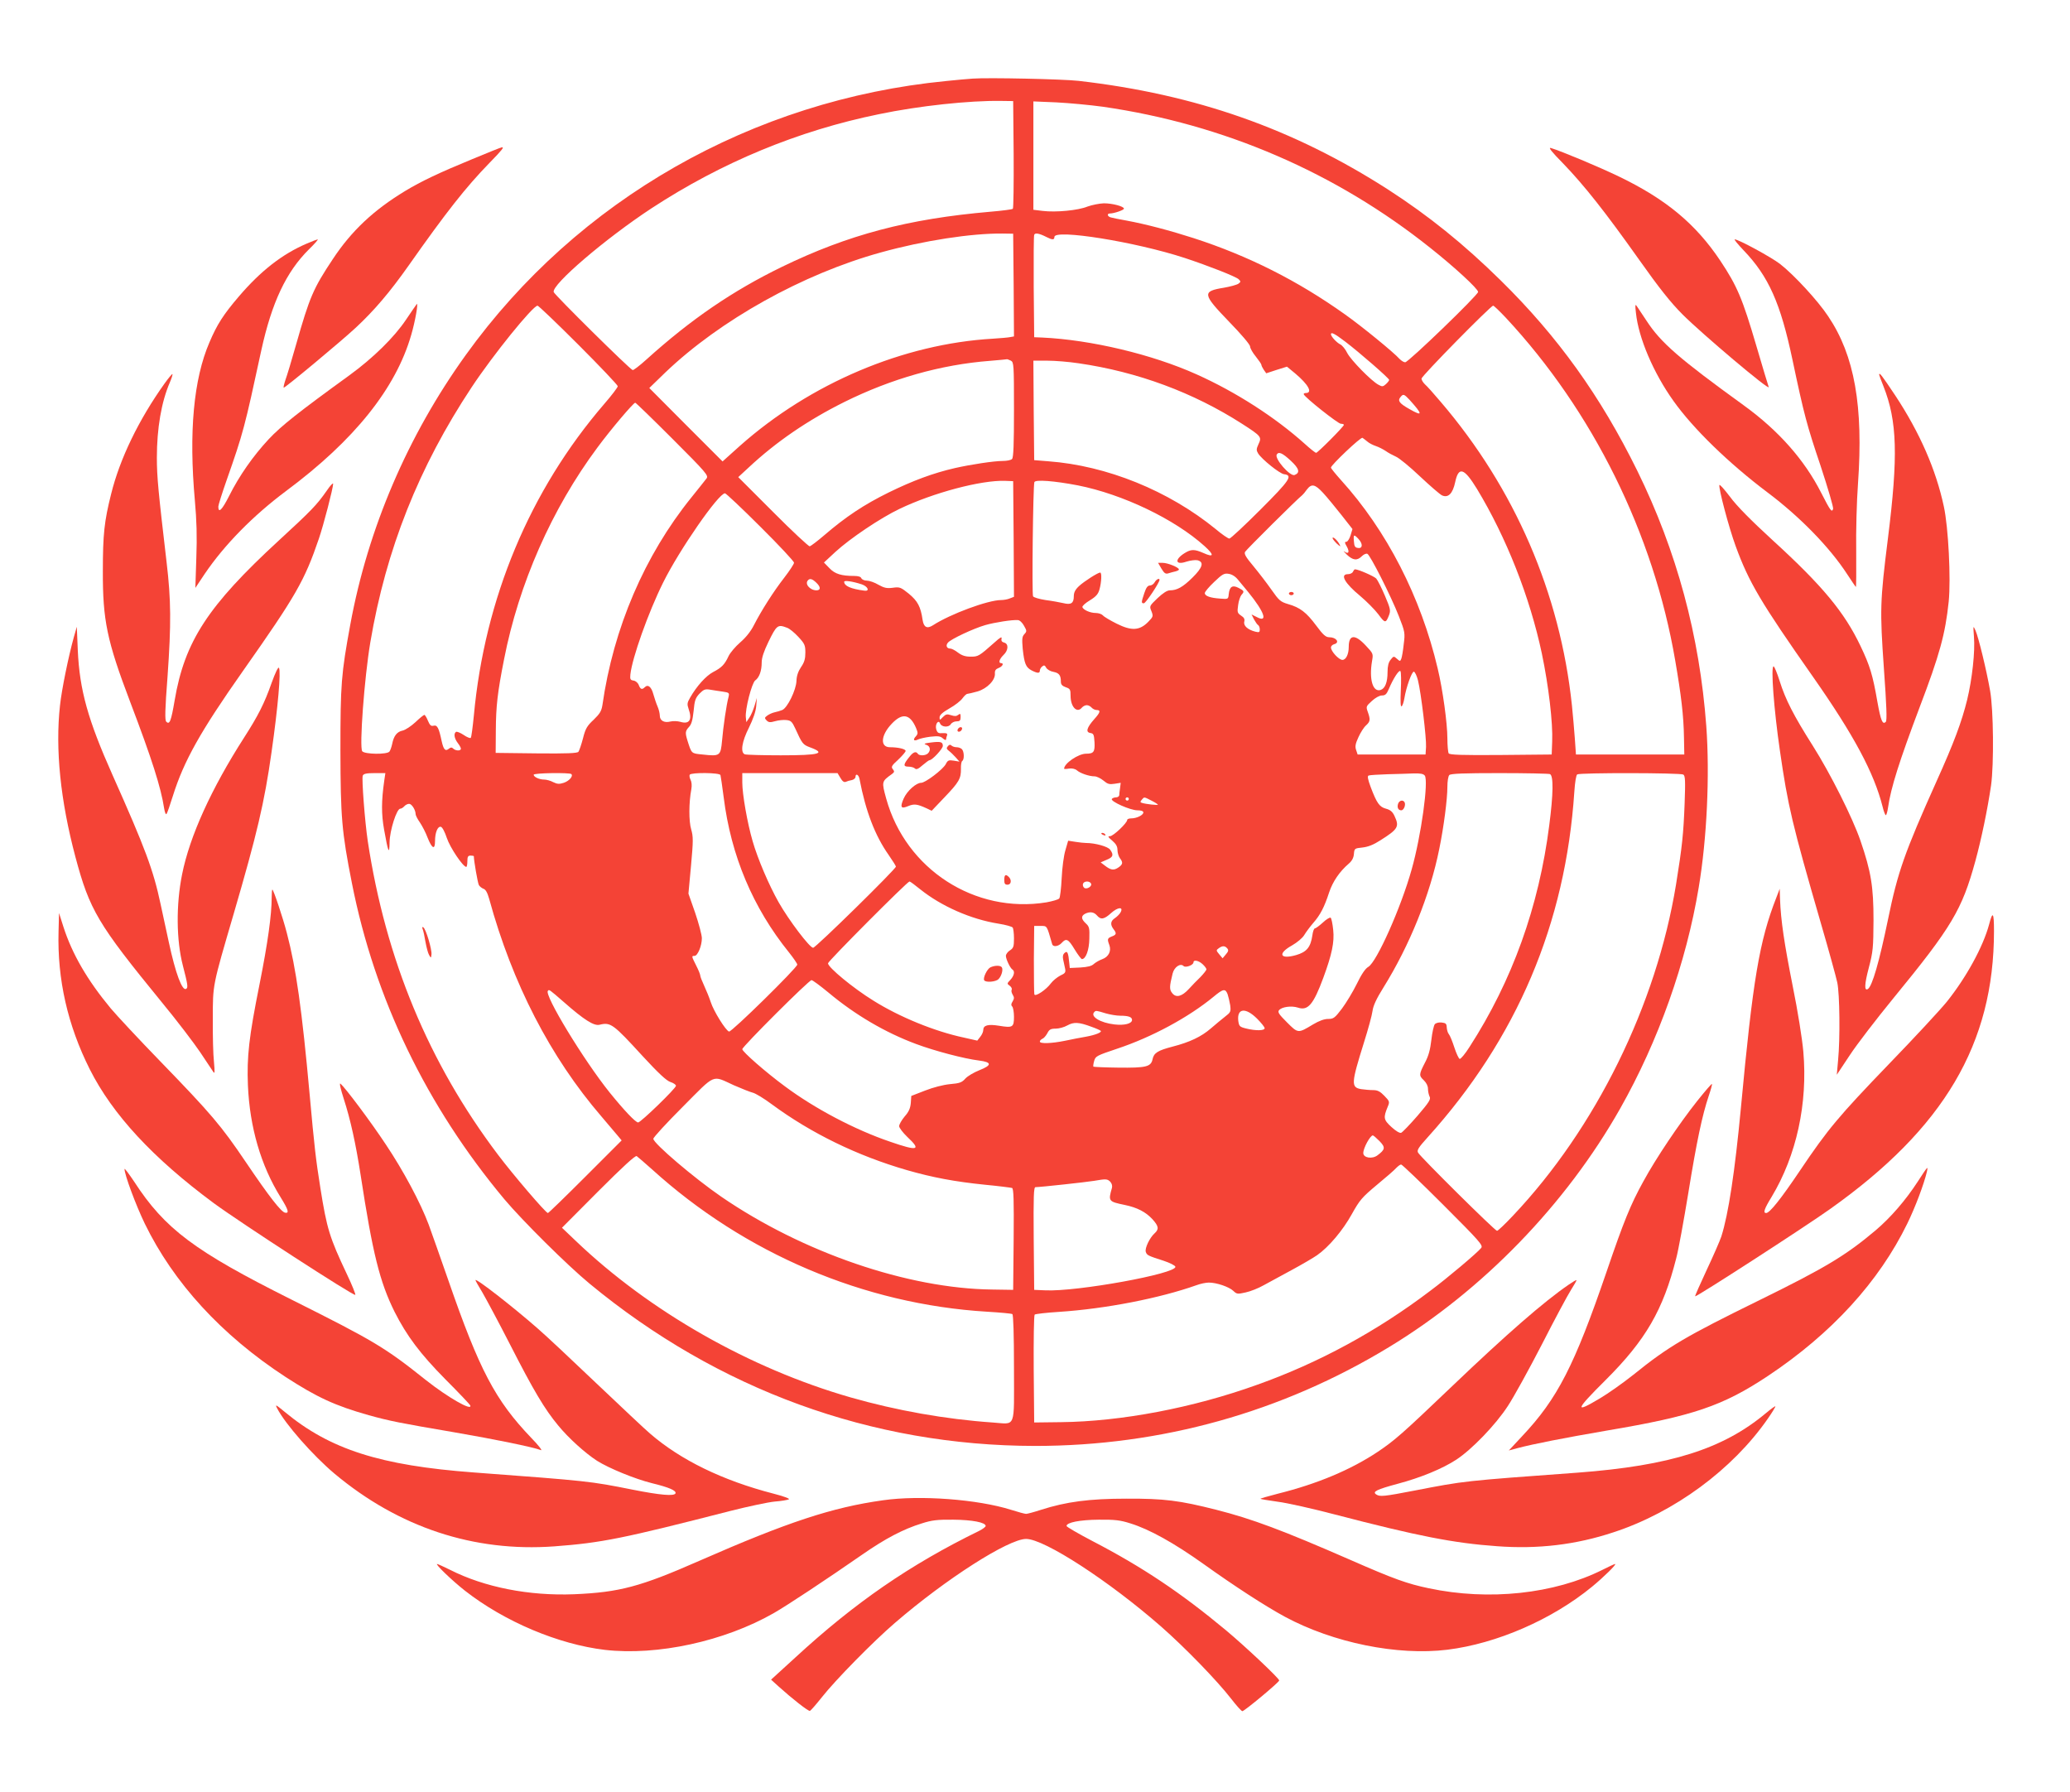
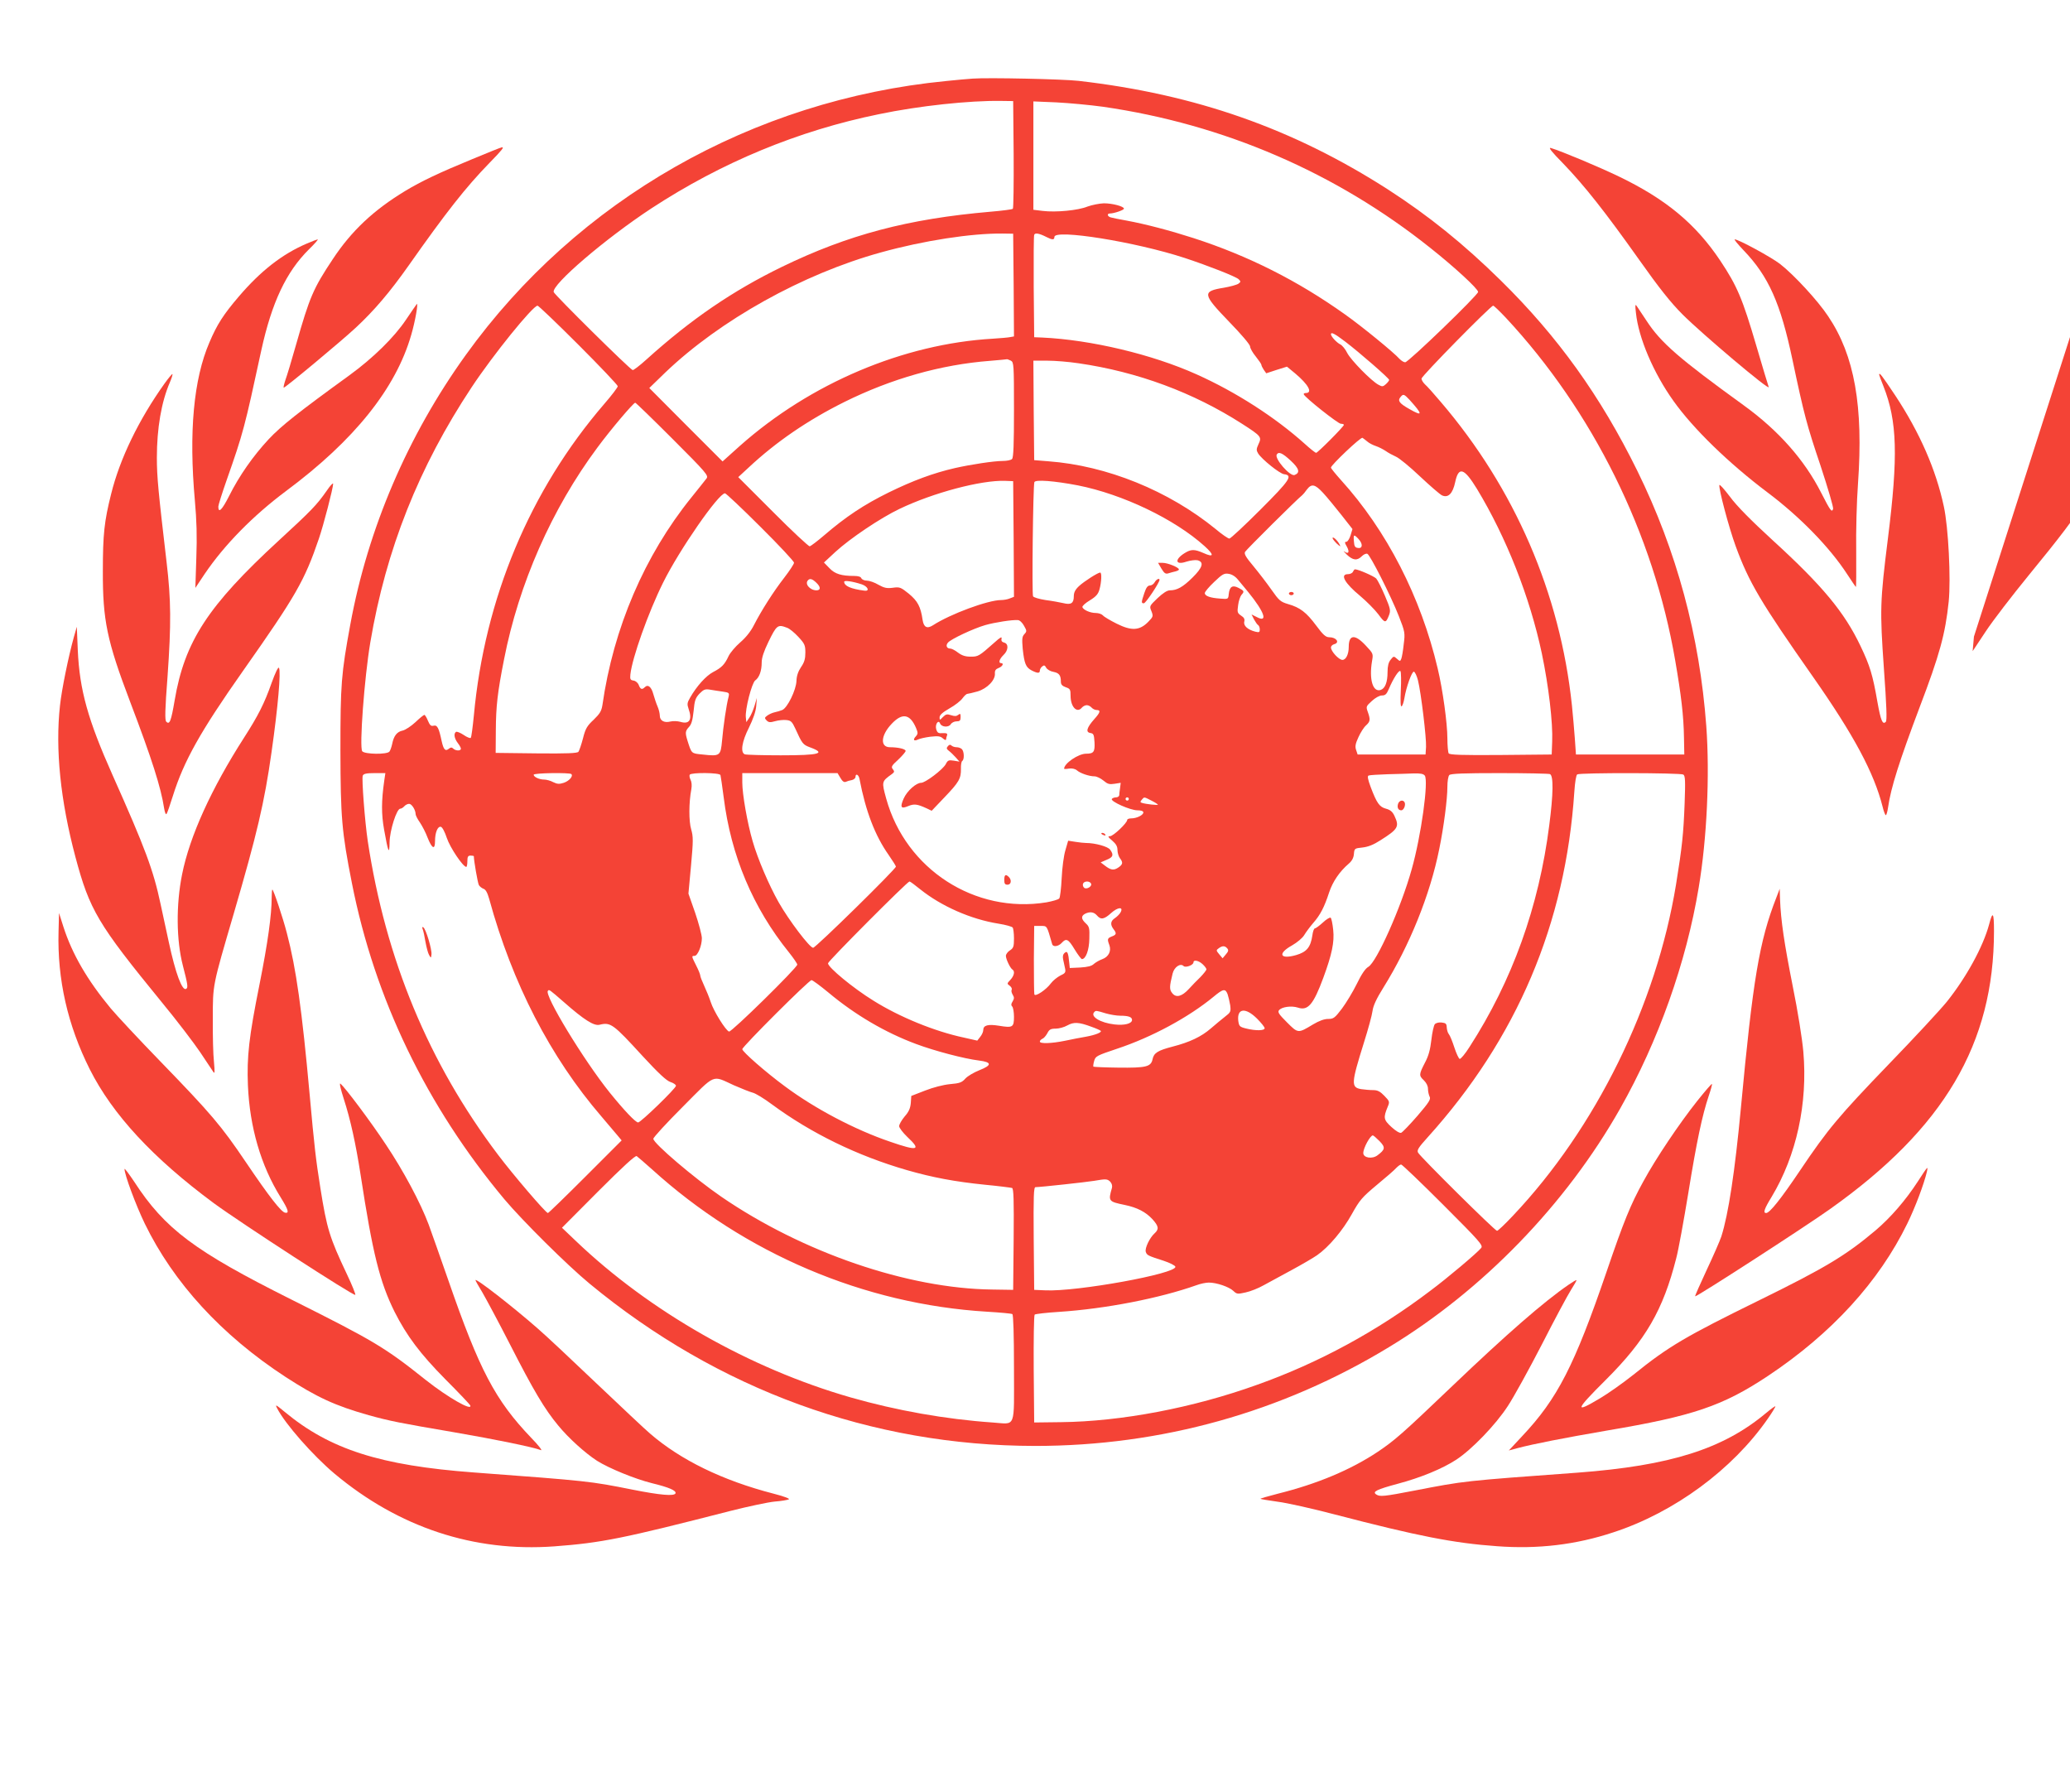
<svg xmlns="http://www.w3.org/2000/svg" version="1.0" width="1280pt" height="1108pt" viewBox="0 0 1280 1108" preserveAspectRatio="xMidYMid meet">
  <g transform="translate(0,1108) scale(0.1,-0.1)" fill="#f44336" stroke="none">
    <path d="M6015 10594 c-27 -2 -102 -8 -165 -15 -1198 -117 -2280 -734 -2970 -1694 -359 -499 -605 -1073 -714 -1667 -56 -305 -61 -367 -61 -778 1 -415 8 -501 71 -820 141 -715 461 -1378 943 -1955 112 -133 389 -408 526 -521 796 -658 1746 -1003 2756 -1004 778 0 1525 208 2188 611 579 351 1094 882 1430 1476 236 417 408 902 485 1365 51 303 69 695 47 998 -41 558 -183 1084 -427 1580 -227 461 -491 829 -845 1177 -230 226 -445 399 -694 560 -588 378 -1193 590 -1915 673 -95 11 -560 21 -655 14z m253 -468 c1 -182 -1 -333 -5 -337 -5 -4 -66 -12 -138 -18 -510 -44 -880 -142 -1290 -341 -304 -148 -561 -323 -838 -573 -42 -38 -80 -67 -85 -65 -20 7 -482 464 -488 482 -15 45 321 332 606 519 433 283 905 479 1405 581 249 52 561 85 755 82 l75 -1 3 -329z m552 294 c748 -108 1441 -407 2026 -874 150 -119 294 -252 294 -271 0 -19 -431 -435 -451 -435 -9 0 -24 10 -35 21 -34 39 -235 203 -337 275 -292 208 -597 362 -937 472 -143 46 -294 86 -413 108 -45 8 -90 17 -99 20 -21 6 -24 24 -5 24 25 0 87 21 87 30 0 14 -71 33 -124 33 -28 -1 -73 -10 -101 -20 -58 -24 -196 -37 -278 -27 l-57 7 0 335 0 335 143 -6 c78 -4 207 -16 287 -27z m-552 -1102 l2 -318 -22 -4 c-13 -3 -61 -7 -108 -10 -554 -32 -1129 -276 -1564 -662 l-108 -97 -227 227 -226 227 99 96 c339 324 850 609 1332 742 266 74 562 119 754 117 l65 -1 3 -317z m204 296 c35 -18 48 -18 48 1 0 50 501 -30 806 -130 145 -48 317 -115 334 -132 13 -13 13 -16 -2 -27 -10 -7 -50 -18 -90 -25 -136 -22 -133 -39 32 -210 76 -78 130 -142 130 -153 0 -11 16 -39 35 -62 19 -24 35 -47 35 -52 0 -5 7 -19 15 -31 l15 -21 64 21 64 20 51 -42 c82 -69 110 -121 65 -121 -9 0 -14 -4 -12 -8 7 -20 212 -182 229 -182 11 0 19 -3 19 -7 0 -10 -162 -173 -172 -173 -4 0 -36 25 -70 56 -184 165 -427 321 -668 429 -275 124 -654 214 -955 228 l-50 2 -3 310 c-1 170 0 316 3 323 5 14 30 10 77 -14z m-2895 -666 c134 -134 243 -249 243 -256 0 -7 -38 -57 -84 -110 -459 -533 -739 -1201 -806 -1927 -7 -71 -15 -133 -19 -137 -4 -4 -24 4 -44 18 -21 14 -42 22 -47 19 -16 -10 -11 -40 10 -68 11 -14 20 -30 20 -36 0 -15 -33 -14 -48 1 -8 8 -15 8 -26 -1 -22 -18 -33 -7 -45 47 -17 81 -27 101 -50 95 -16 -4 -23 3 -35 31 -8 20 -18 36 -22 36 -4 0 -29 -20 -55 -45 -27 -25 -62 -48 -79 -52 -35 -7 -55 -32 -65 -83 -4 -19 -12 -41 -17 -47 -15 -19 -152 -17 -168 2 -19 23 13 455 50 674 97 574 300 1084 626 1576 133 201 379 505 408 505 6 0 120 -109 253 -242z m5733 169 c539 -578 915 -1337 1049 -2122 37 -215 52 -342 54 -475 l2 -105 -335 0 -335 0 -7 100 c-4 55 -12 147 -18 205 -73 691 -353 1340 -811 1875 -42 50 -86 99 -98 109 -11 11 -21 26 -21 35 0 16 428 451 443 451 5 0 39 -33 77 -73z m-992 -149 c88 -67 272 -227 272 -237 0 -4 -9 -16 -20 -26 -18 -16 -23 -17 -46 -4 -44 23 -170 152 -193 196 -11 23 -31 48 -44 54 -23 12 -56 48 -57 62 0 16 22 5 88 -45z m-2067 -118 c18 -10 19 -24 19 -303 0 -215 -3 -296 -12 -305 -7 -7 -32 -12 -57 -12 -55 0 -199 -22 -296 -44 -135 -31 -261 -78 -410 -151 -154 -76 -265 -150 -399 -265 -42 -36 -82 -66 -89 -68 -6 -1 -109 94 -227 213 l-215 215 65 60 c169 158 365 292 590 404 292 145 600 232 902 255 57 5 104 9 106 10 2 0 12 -4 23 -9z m418 -16 c366 -53 710 -181 1011 -374 120 -77 123 -82 102 -126 -14 -31 -14 -38 -2 -58 23 -36 132 -124 160 -128 56 -7 37 -36 -146 -219 -99 -99 -185 -179 -192 -179 -8 0 -46 26 -85 59 -291 237 -672 392 -1035 419 l-87 7 -3 308 -2 307 86 0 c48 0 134 -7 193 -16z m2047 -226 c83 -92 83 -105 -1 -57 -62 35 -74 51 -55 74 17 21 22 19 56 -17z m-4557 -242 c209 -209 223 -226 210 -244 -8 -10 -50 -64 -94 -118 -289 -358 -482 -807 -550 -1284 -6 -37 -16 -53 -54 -90 -41 -38 -51 -55 -66 -115 -10 -38 -23 -76 -28 -83 -7 -9 -67 -12 -261 -10 l-251 3 1 140 c1 149 10 232 51 439 91 466 295 930 578 1310 82 111 222 276 233 276 4 0 108 -101 231 -224z m4296 -16 c11 -10 35 -22 53 -28 18 -6 45 -20 60 -30 15 -11 43 -26 63 -35 20 -8 87 -63 149 -122 63 -59 124 -112 137 -118 38 -17 66 11 81 81 21 100 55 90 135 -41 181 -299 327 -668 401 -1017 42 -200 69 -430 64 -545 l-3 -80 -314 -3 c-245 -2 -316 1 -323 10 -4 7 -8 49 -8 93 0 92 -29 303 -60 432 -104 442 -315 853 -599 1166 -33 37 -61 71 -61 76 0 15 184 190 195 184 5 -3 19 -14 30 -23z m-474 -118 c53 -49 60 -75 24 -89 -28 -10 -126 102 -110 127 12 19 34 10 86 -38z m-1713 -485 l2 -357 -26 -10 c-14 -6 -38 -10 -53 -10 -82 0 -316 -87 -422 -156 -36 -23 -57 -13 -64 33 -12 83 -31 117 -85 162 -50 40 -56 43 -99 37 -38 -5 -54 -1 -90 19 -23 14 -56 25 -71 25 -15 0 -30 7 -34 15 -3 9 -19 14 -43 14 -80 0 -120 12 -154 48 l-34 35 70 65 c90 83 280 211 398 267 209 100 504 178 652 173 l50 -2 3 -358z m397 332 c278 -55 599 -209 784 -376 61 -55 58 -72 -8 -42 -55 24 -76 24 -116 -1 -64 -40 -57 -76 10 -53 25 8 57 12 70 9 42 -11 32 -45 -32 -108 -59 -58 -95 -78 -139 -78 -17 0 -43 -17 -77 -49 -50 -48 -50 -49 -37 -80 12 -31 11 -34 -20 -66 -53 -54 -103 -57 -195 -11 -40 20 -79 43 -85 51 -7 8 -27 15 -44 15 -35 0 -77 19 -83 36 -2 7 19 26 46 42 39 24 52 39 60 69 12 43 15 103 4 103 -14 0 -100 -55 -130 -83 -24 -22 -33 -40 -33 -63 0 -44 -17 -55 -65 -43 -22 5 -71 14 -110 19 -38 6 -73 16 -77 23 -8 12 0 680 8 706 6 17 123 8 269 -20z m1516 -46 c25 -27 75 -88 113 -136 l69 -88 -12 -40 c-7 -21 -18 -39 -26 -39 -11 0 -11 -5 3 -29 19 -34 11 -50 -15 -31 -10 7 -3 -1 15 -19 38 -36 64 -39 93 -10 11 11 26 18 34 15 17 -6 146 -261 195 -386 38 -97 39 -104 30 -173 -4 -40 -11 -80 -15 -90 -7 -17 -8 -17 -27 0 -19 17 -21 17 -39 -6 -13 -16 -19 -39 -19 -77 0 -62 -15 -101 -43 -110 -48 -15 -72 65 -53 178 8 46 8 47 -39 97 -67 72 -105 68 -105 -9 0 -45 -17 -80 -39 -80 -22 0 -71 53 -71 77 0 8 9 17 20 20 37 10 13 43 -30 43 -22 0 -38 14 -81 72 -61 82 -100 112 -174 133 -47 14 -56 22 -103 89 -28 40 -78 105 -111 145 -47 56 -59 76 -52 89 8 14 323 327 354 351 4 3 17 18 28 34 29 38 50 34 100 -20z m-3479 -210 c115 -114 208 -214 208 -222 0 -8 -27 -49 -60 -92 -67 -86 -142 -204 -188 -294 -19 -38 -50 -77 -85 -107 -30 -26 -62 -64 -72 -85 -24 -52 -43 -71 -95 -98 -44 -23 -102 -87 -143 -159 -18 -31 -19 -40 -9 -69 24 -67 5 -97 -51 -80 -18 5 -45 6 -61 2 -38 -10 -66 5 -66 36 0 13 -6 39 -14 57 -8 18 -19 52 -26 76 -12 45 -33 63 -53 43 -17 -17 -27 -13 -37 13 -5 14 -19 26 -32 28 -20 3 -23 8 -20 38 11 102 110 382 203 569 99 200 342 551 382 551 6 0 105 -93 219 -207z m3698 -75 c28 -30 27 -60 -2 -56 -19 2 -24 10 -26 41 -4 43 0 45 28 15z m-745 -252 c14 -17 42 -51 63 -76 101 -124 125 -193 53 -155 l-32 16 15 -30 c9 -16 20 -33 26 -36 5 -3 10 -15 10 -27 0 -17 -4 -19 -26 -14 -48 12 -76 37 -70 62 4 16 -1 26 -20 38 -23 16 -24 21 -18 64 3 26 13 54 20 63 20 22 18 26 -17 44 -38 20 -56 8 -61 -38 -3 -32 -3 -32 -53 -28 -61 4 -95 16 -95 34 0 8 26 39 58 69 50 48 62 55 90 50 20 -3 41 -16 57 -36z m-2608 -18 c29 -27 29 -48 1 -48 -41 1 -74 41 -51 63 11 12 26 8 50 -15z m282 -11 c38 -13 51 -44 16 -39 -84 11 -125 29 -125 55 0 10 51 3 109 -16z m1003 -256 c18 -31 18 -35 2 -52 -14 -15 -15 -30 -10 -90 10 -92 19 -115 55 -134 37 -19 51 -19 51 -1 0 7 6 19 14 25 12 10 17 8 25 -7 6 -11 26 -23 45 -26 35 -7 46 -21 46 -61 0 -17 8 -26 30 -34 27 -9 30 -14 30 -53 0 -69 40 -110 70 -73 7 8 20 15 30 15 10 0 23 -7 30 -15 7 -8 21 -15 31 -15 27 0 23 -15 -15 -57 -46 -52 -54 -80 -24 -85 20 -3 23 -9 26 -57 3 -60 -5 -71 -52 -71 -48 0 -136 -60 -136 -93 0 -2 14 -2 30 1 19 3 38 -2 48 -10 21 -19 77 -38 110 -38 13 0 38 -12 55 -26 26 -22 37 -25 69 -20 l38 6 -4 -32 c-3 -18 -5 -39 -5 -45 -1 -7 -10 -13 -20 -13 -11 0 -23 -5 -26 -10 -9 -15 114 -70 158 -70 24 0 37 -5 37 -13 0 -17 -42 -37 -75 -37 -14 0 -25 -4 -25 -10 0 -18 -86 -100 -106 -100 -16 0 -13 -5 14 -28 23 -20 32 -35 32 -58 0 -16 7 -39 15 -50 21 -27 18 -39 -10 -58 -28 -19 -47 -16 -84 13 l-25 19 37 16 c40 16 45 30 22 62 -13 20 -93 42 -150 42 -11 0 -40 3 -65 7 l-45 7 -17 -59 c-10 -32 -20 -108 -23 -172 -3 -63 -10 -120 -15 -126 -6 -7 -41 -17 -79 -24 -442 -72 -870 204 -991 641 -29 106 -29 106 35 152 16 12 17 16 6 30 -12 14 -8 22 33 59 25 24 46 48 46 54 0 12 -46 23 -97 23 -62 0 -57 74 11 145 65 69 113 61 150 -25 13 -31 13 -37 -1 -53 -20 -21 -12 -32 14 -19 10 5 44 13 76 17 48 5 62 4 78 -11 10 -9 19 -12 19 -6 0 6 3 17 6 25 4 12 -2 15 -27 14 -27 -2 -33 2 -40 25 -8 30 14 61 24 35 9 -23 53 -26 66 -5 6 10 22 18 36 18 20 0 25 5 25 26 0 22 -2 24 -15 14 -11 -9 -22 -9 -44 -2 -24 8 -32 7 -50 -11 -20 -21 -21 -21 -21 -2 0 14 19 31 61 55 34 19 70 47 81 63 11 15 24 27 30 27 5 0 34 7 63 15 60 18 111 71 107 112 -1 17 5 26 23 33 24 9 35 30 15 30 -18 0 -10 26 15 50 31 29 33 70 4 77 -14 4 -19 11 -16 25 4 14 -9 7 -43 -24 -97 -86 -101 -88 -148 -88 -33 0 -54 7 -78 25 -18 14 -39 25 -48 25 -22 0 -30 19 -14 37 17 21 157 87 230 108 59 17 169 34 202 31 11 0 28 -16 38 -35z m-1466 -12 c16 -5 47 -31 71 -57 39 -42 43 -52 43 -97 0 -38 -6 -60 -27 -90 -18 -27 -27 -54 -28 -85 -2 -56 -56 -167 -88 -180 -12 -5 -33 -11 -47 -14 -14 -3 -34 -12 -45 -20 -18 -13 -18 -16 -5 -30 13 -13 22 -14 53 -5 21 6 52 9 70 7 28 -3 35 -10 55 -53 42 -93 47 -99 89 -115 104 -38 64 -50 -179 -50 -113 0 -213 3 -222 6 -29 11 -19 78 25 165 26 53 42 99 45 132 l4 52 -14 -48 c-8 -26 -22 -60 -33 -75 l-18 -27 -3 29 c-6 48 37 214 58 229 25 18 40 59 40 111 0 29 13 68 41 126 51 105 58 111 115 89z m3796 -387 c-3 -70 -2 -103 5 -99 6 4 13 26 17 49 11 69 47 169 59 165 7 -2 18 -26 25 -53 19 -75 53 -358 50 -412 l-3 -47 -210 0 -210 0 -9 27 c-8 22 -5 39 14 80 13 29 34 62 47 73 26 24 28 35 11 83 -12 33 -11 35 25 68 22 20 47 34 62 34 21 0 29 8 42 38 28 67 65 124 73 112 4 -7 5 -60 2 -118z m-4194 -8 c41 -6 43 -8 37 -33 -13 -48 -33 -185 -40 -269 -9 -96 -12 -99 -121 -87 -70 7 -67 4 -93 86 -15 49 -14 59 10 85 15 16 22 42 28 98 6 65 11 80 36 107 26 26 35 30 65 25 19 -3 54 -9 78 -12z m-2092 -551 c-18 -126 -18 -207 -1 -302 25 -141 33 -160 34 -79 1 74 44 208 66 208 7 0 18 7 25 15 7 8 20 15 30 15 16 0 40 -38 40 -64 0 -7 12 -31 27 -52 14 -21 36 -63 47 -93 27 -68 46 -78 46 -22 0 53 16 93 36 89 9 -2 24 -30 37 -69 20 -60 99 -177 120 -179 4 0 7 16 7 35 0 28 4 35 20 35 11 0 20 -2 20 -4 0 -27 24 -165 31 -178 5 -9 18 -19 28 -23 14 -4 25 -24 36 -63 143 -522 378 -978 694 -1345 42 -49 87 -102 100 -118 l25 -30 -225 -225 c-123 -123 -227 -224 -231 -224 -13 0 -218 240 -309 361 -429 568 -694 1208 -805 1939 -18 122 -38 384 -31 404 5 12 22 16 73 16 l67 0 -7 -47z m1157 41 c13 -13 -14 -43 -47 -54 -28 -9 -40 -8 -65 4 -16 9 -42 16 -56 16 -30 0 -65 16 -65 30 0 11 223 14 233 4z m922 -6 c2 -7 11 -69 20 -138 45 -361 181 -683 404 -959 28 -35 51 -69 51 -75 0 -19 -407 -419 -422 -414 -21 7 -95 126 -113 182 -9 28 -28 74 -41 102 -13 28 -24 56 -24 63 0 6 -11 34 -25 61 -29 58 -30 60 -10 60 19 0 45 62 45 109 0 20 -19 91 -41 156 l-42 120 16 173 c14 154 14 179 1 224 -15 50 -15 165 1 249 4 22 2 45 -5 58 -6 12 -8 26 -5 31 9 15 185 13 190 -2z m742 -18 c12 -21 22 -28 33 -24 8 4 25 9 38 11 12 3 22 12 22 19 0 25 20 15 25 -13 38 -199 96 -350 180 -469 25 -36 45 -68 45 -72 0 -15 -496 -502 -512 -502 -21 0 -150 170 -213 281 -61 108 -130 270 -161 378 -33 113 -64 291 -64 363 l0 58 294 0 295 0 18 -30z m3613 15 c25 -31 -22 -373 -81 -581 -66 -236 -216 -572 -268 -602 -18 -10 -42 -45 -71 -105 -24 -49 -66 -118 -92 -153 -44 -58 -52 -64 -86 -64 -24 0 -56 -12 -93 -34 -93 -56 -92 -56 -161 13 -49 49 -59 63 -49 75 17 21 77 29 117 16 62 -21 96 20 157 185 53 144 69 220 61 295 -4 39 -11 73 -16 76 -5 3 -27 -10 -48 -30 -22 -20 -44 -36 -49 -36 -6 0 -13 -20 -16 -44 -11 -73 -35 -102 -100 -121 -101 -29 -117 9 -25 60 31 18 64 45 75 64 11 18 36 52 56 75 43 49 68 97 98 189 22 66 64 128 121 177 20 17 30 36 32 60 3 34 4 35 53 40 35 4 68 17 110 44 111 70 119 85 88 151 -12 26 -26 38 -53 45 -40 11 -56 33 -94 133 -18 49 -22 69 -13 72 7 3 59 6 117 8 58 1 130 4 161 5 41 1 60 -2 69 -13z m774 9 c23 -9 21 -124 -4 -316 -64 -504 -229 -962 -493 -1371 -27 -43 -55 -76 -61 -74 -6 2 -21 34 -33 71 -12 37 -27 74 -34 82 -7 8 -12 27 -13 42 -1 23 -6 27 -32 30 -17 2 -36 -3 -42 -11 -6 -7 -16 -51 -21 -96 -7 -61 -17 -99 -40 -142 -37 -72 -38 -79 -6 -109 15 -15 25 -34 25 -52 0 -16 5 -38 10 -48 9 -16 -3 -35 -75 -119 -47 -54 -93 -102 -101 -105 -9 -3 -33 11 -60 36 -49 45 -51 57 -23 125 13 31 12 34 -21 68 -26 27 -42 35 -69 35 -20 0 -53 3 -74 6 -64 11 -62 35 17 288 26 82 50 170 53 195 4 32 24 76 68 146 161 259 288 572 345 857 28 137 50 308 50 383 0 34 5 66 12 73 9 9 91 12 309 12 164 0 304 -3 313 -6z m825 -3 c12 -8 13 -39 8 -179 -7 -185 -15 -265 -53 -500 -122 -746 -496 -1507 -1009 -2049 -48 -51 -92 -93 -98 -93 -13 0 -473 456 -488 483 -9 15 2 32 58 94 553 612 854 1323 908 2138 4 59 11 103 18 107 17 11 639 10 656 -1z m-3429 -151 c0 -5 -4 -10 -10 -10 -5 0 -10 5 -10 10 0 6 5 10 10 10 6 0 10 -4 10 -10z m140 -10 c22 -11 40 -23 40 -25 0 -5 -74 3 -99 11 -11 3 -11 7 -1 19 16 19 13 19 60 -5z m-1429 -549 c130 -104 313 -185 484 -212 44 -7 83 -18 87 -24 4 -5 8 -36 8 -67 0 -50 -3 -60 -25 -74 -14 -9 -25 -24 -25 -34 0 -20 27 -77 41 -85 16 -10 10 -38 -13 -63 -22 -23 -22 -24 -4 -37 10 -8 15 -18 12 -24 -4 -6 -1 -19 6 -31 10 -16 10 -24 0 -41 -10 -15 -11 -24 -3 -32 6 -6 11 -35 11 -64 0 -65 -8 -69 -93 -55 -68 11 -97 3 -97 -27 0 -10 -8 -29 -19 -42 l-18 -23 -84 19 c-179 38 -397 127 -558 228 -125 77 -281 206 -281 231 0 13 491 506 504 506 4 0 34 -22 67 -49z m1055 37 c10 -17 -26 -40 -42 -27 -7 6 -10 17 -7 25 6 17 39 19 49 2z m183 -179 c-5 -10 -21 -26 -34 -35 -28 -18 -31 -40 -10 -68 21 -27 19 -35 -10 -46 -28 -11 -29 -17 -15 -54 13 -36 -5 -72 -43 -86 -17 -6 -40 -19 -52 -29 -14 -14 -38 -20 -85 -23 l-65 -3 -3 30 c-6 65 -12 78 -28 64 -11 -9 -14 -22 -10 -41 3 -15 9 -40 12 -56 5 -24 1 -30 -30 -44 -19 -10 -45 -31 -57 -47 -30 -41 -98 -86 -103 -69 -2 7 -3 105 -3 218 l2 205 39 0 c42 0 38 6 72 -112 5 -20 39 -15 59 7 28 31 41 25 80 -40 20 -33 41 -60 45 -60 24 0 45 56 46 126 2 65 0 75 -22 95 -29 27 -30 45 -5 59 30 15 55 12 74 -10 24 -28 44 -25 88 15 41 37 78 40 58 4z m660 -223 c9 -10 7 -19 -9 -37 l-20 -24 -21 25 c-19 23 -20 25 -3 37 23 17 39 16 53 -1z m-152 -98 c13 -12 23 -26 23 -31 0 -6 -17 -27 -37 -48 -21 -20 -53 -53 -71 -73 -43 -47 -79 -57 -103 -27 -19 23 -18 41 2 122 10 40 48 66 68 46 12 -12 61 6 61 23 0 18 33 11 57 -12z m-2314 -175 c165 -138 351 -247 542 -318 115 -43 298 -91 388 -102 81 -10 82 -29 3 -60 -33 -13 -72 -36 -86 -51 -22 -25 -36 -30 -95 -35 -42 -4 -104 -20 -155 -40 l-85 -33 -3 -44 c-3 -32 -12 -54 -38 -83 -19 -23 -34 -49 -34 -60 0 -10 23 -40 50 -66 89 -83 67 -90 -106 -30 -218 74 -466 205 -650 342 -121 89 -264 215 -264 230 0 16 412 427 428 427 7 0 54 -35 105 -77z m-1636 -59 c126 -111 186 -148 220 -140 69 17 84 6 267 -194 98 -106 147 -152 172 -160 19 -6 34 -17 34 -23 0 -16 -218 -227 -234 -227 -16 0 -87 75 -176 185 -160 199 -407 605 -382 629 8 9 6 11 99 -70z m4104 49 c5 -15 12 -45 16 -68 5 -40 3 -44 -32 -71 -21 -16 -60 -49 -88 -73 -59 -51 -131 -85 -236 -112 -92 -24 -116 -39 -124 -78 -10 -47 -40 -54 -212 -52 -82 1 -151 4 -154 6 -2 3 0 19 5 36 8 29 17 33 142 75 214 71 442 194 597 322 59 49 72 51 86 15z m-755 -118 c27 -8 68 -15 91 -15 51 0 73 -8 73 -26 0 -23 -47 -35 -108 -28 -89 10 -153 50 -125 77 9 10 13 9 69 -8z m936 -32 c26 -26 48 -53 48 -60 0 -16 -55 -17 -115 -2 -40 10 -43 14 -48 47 -9 78 44 85 115 15z m-1024 -51 c29 -10 55 -22 58 -25 10 -9 -31 -26 -92 -37 -32 -5 -90 -17 -129 -25 -83 -17 -155 -19 -155 -5 0 6 7 13 15 17 9 3 22 18 31 34 12 24 21 29 52 29 20 0 53 9 72 20 40 22 70 21 148 -8z m-2210 -362 c48 -21 101 -42 117 -46 17 -4 70 -36 118 -72 243 -179 528 -318 836 -407 157 -45 294 -71 481 -90 85 -8 161 -18 168 -20 10 -4 12 -72 10 -317 l-3 -313 -130 2 c-522 6 -1172 229 -1675 574 -166 114 -420 330 -420 358 0 9 82 98 183 199 206 207 177 195 315 132z m3992 -345 c38 -39 36 -52 -12 -88 -33 -25 -88 -16 -88 14 0 31 43 109 59 109 4 0 22 -16 41 -35z m-4497 -176 c572 -519 1310 -833 2069 -879 81 -5 152 -11 158 -15 6 -4 10 -123 10 -335 0 -382 15 -345 -133 -335 -290 20 -594 74 -877 155 -624 179 -1244 532 -1700 968 l-85 81 224 225 c152 152 229 223 238 218 7 -5 50 -42 96 -83z m4891 -218 c227 -227 248 -251 235 -267 -24 -30 -210 -187 -315 -265 -328 -249 -689 -445 -1068 -580 -399 -144 -844 -228 -1216 -232 l-165 -2 -3 329 c-1 182 1 333 6 338 4 4 72 12 152 17 287 19 621 84 849 165 24 9 58 16 76 16 48 0 124 -26 151 -51 22 -21 27 -21 76 -10 29 6 80 26 113 45 33 18 111 60 173 94 63 34 133 75 156 91 72 50 159 153 215 254 49 88 63 104 155 181 56 46 110 93 120 105 11 11 24 21 30 21 6 0 123 -112 260 -249z m-2059 143 c10 -11 14 -25 11 -38 -24 -83 -22 -85 79 -106 77 -16 129 -43 171 -88 39 -43 42 -62 13 -88 -30 -27 -61 -92 -54 -114 7 -21 13 -24 110 -55 39 -13 71 -29 73 -37 9 -43 -609 -155 -803 -146 l-70 3 -3 318 c-2 263 0 317 11 317 29 0 314 31 362 39 75 13 82 12 100 -5z" />
    <path d="M7182 7564 c17 -28 25 -34 42 -29 12 4 31 9 44 12 12 3 22 8 22 12 0 13 -70 41 -100 41 l-29 0 21 -36z" />
    <path d="M7140 7480 c-6 -11 -19 -20 -29 -20 -14 0 -24 -13 -35 -47 -19 -57 -20 -63 -3 -63 12 0 97 128 97 145 0 13 -20 3 -30 -15z" />
    <path d="M8240 7753 c0 -5 12 -20 26 -34 24 -21 26 -22 16 -3 -13 25 -42 50 -42 37z" />
    <path d="M8366 7545 c-3 -8 -17 -15 -31 -15 -51 0 -20 -56 76 -135 39 -33 90 -84 112 -113 41 -56 46 -57 66 -6 11 29 9 40 -25 120 -21 49 -45 97 -54 107 -13 14 -111 57 -131 57 -4 0 -9 -7 -13 -15z" />
    <path d="M7970 7410 c0 -5 7 -10 15 -10 8 0 15 5 15 10 0 6 -7 10 -15 10 -8 0 -15 -4 -15 -10z" />
-     <path d="M5931 6581 c-7 -5 -12 -14 -10 -20 3 -6 9 -7 18 -2 7 5 12 14 10 20 -3 6 -9 7 -18 2z" />
-     <path d="M5755 6489 c-40 -5 -46 -8 -27 -14 24 -8 29 -34 10 -53 -15 -15 -54 -16 -63 -2 -11 17 -29 10 -52 -20 -38 -47 -39 -60 -6 -60 16 0 34 -5 40 -11 9 -9 21 -4 48 20 20 17 39 31 43 31 17 0 82 71 82 88 0 25 -13 29 -75 21z" />
    <path d="M5861 6466 c-10 -11 -8 -17 6 -28 10 -7 29 -26 42 -40 l24 -27 -36 6 c-31 5 -37 2 -49 -22 -18 -33 -126 -115 -152 -115 -31 0 -87 -50 -108 -97 -24 -55 -17 -66 28 -47 36 15 55 13 112 -13 l33 -16 80 84 c90 94 102 116 101 176 -1 23 3 45 8 48 14 9 12 59 -2 73 -7 7 -21 12 -33 12 -12 0 -26 5 -31 10 -8 8 -15 6 -23 -4z" />
    <path d="M6810 5926 c0 -2 7 -7 16 -10 8 -3 12 -2 9 4 -6 10 -25 14 -25 6z" />
    <path d="M6210 5640 c0 -23 4 -30 20 -30 23 0 27 29 8 48 -19 19 -28 14 -28 -18z" />
    <path d="M2614 5334 c4 -10 12 -46 17 -78 6 -32 15 -68 22 -80 12 -21 12 -21 15 2 4 29 -34 158 -50 168 -8 5 -9 1 -4 -12z" />
    <path d="M8645 6110 c-7 -23 1 -40 20 -40 16 0 29 35 20 50 -10 17 -33 11 -40 -10z" />
-     <path d="M6124 5099 c-21 -11 -47 -66 -38 -80 9 -15 72 -10 88 7 19 18 30 59 21 73 -8 13 -43 13 -71 0z" />
    <path d="M2920 10096 c-202 -83 -316 -137 -415 -197 -195 -118 -332 -247 -447 -421 -121 -182 -143 -233 -227 -528 -27 -96 -57 -195 -66 -219 -8 -24 -13 -46 -11 -48 5 -5 358 289 446 371 114 106 211 220 326 383 233 331 354 485 500 635 81 83 93 99 77 97 -5 0 -87 -33 -183 -73z" />
    <path d="M9666 10069 c130 -135 260 -299 469 -594 126 -178 196 -266 270 -340 119 -119 540 -475 532 -448 -4 10 -38 124 -76 253 -87 296 -119 371 -224 529 -152 227 -336 380 -627 520 -129 62 -352 155 -420 176 -18 5 4 -23 76 -96z" />
    <path d="M1897 9574 c-152 -65 -285 -169 -420 -327 -95 -111 -135 -173 -182 -284 -98 -227 -128 -555 -90 -978 11 -122 14 -222 9 -355 l-6 -185 58 87 c122 180 299 360 504 513 421 313 678 634 773 965 24 81 45 201 34 190 -3 -3 -32 -46 -66 -96 -72 -108 -203 -237 -350 -344 -316 -229 -422 -313 -499 -395 -97 -104 -183 -227 -246 -353 -43 -85 -66 -108 -66 -64 0 9 23 82 51 162 104 296 111 324 215 805 65 296 154 484 294 623 35 34 60 62 54 62 -5 -1 -35 -12 -67 -26z" />
    <path d="M10781 9533 c155 -161 229 -327 303 -678 72 -341 89 -404 173 -653 46 -140 82 -261 78 -269 -8 -23 -16 -12 -73 99 -104 205 -264 386 -481 543 -398 288 -511 386 -599 521 -26 39 -53 79 -60 90 -11 16 -12 10 -6 -41 16 -155 109 -372 232 -544 123 -173 343 -386 582 -566 201 -151 384 -339 492 -505 27 -41 51 -77 54 -79 2 -3 3 96 2 220 -2 123 3 311 11 418 34 479 -21 793 -184 1035 -63 96 -213 258 -298 324 -56 43 -257 152 -280 152 -6 0 19 -30 54 -67z" />
    <path d="M1017 8708 c-159 -223 -276 -464 -330 -683 -42 -167 -51 -248 -51 -475 -1 -305 25 -431 169 -810 135 -355 190 -528 210 -658 4 -24 10 -40 14 -35 5 4 22 55 40 112 68 216 169 397 433 772 328 466 381 558 470 819 29 85 88 312 88 339 0 8 -19 -12 -41 -45 -61 -87 -94 -121 -294 -305 -439 -404 -583 -624 -645 -989 -22 -129 -31 -153 -52 -132 -9 9 -8 72 8 279 23 326 22 473 -6 708 -51 435 -60 527 -60 645 0 182 28 345 80 465 11 26 19 50 16 52 -2 2 -24 -24 -49 -59z" />
    <path d="M11620 8763 c0 -3 12 -35 26 -70 86 -216 92 -433 28 -943 -49 -391 -50 -442 -25 -800 17 -237 20 -325 12 -333 -20 -20 -31 7 -52 124 -29 167 -46 222 -104 344 -100 210 -235 373 -545 656 -135 124 -221 211 -262 267 -35 46 -64 79 -66 73 -6 -19 58 -261 100 -376 82 -225 155 -348 479 -810 253 -361 377 -593 430 -802 7 -29 16 -53 20 -53 4 0 10 21 14 48 17 121 70 287 194 616 125 328 160 456 181 657 14 140 -2 458 -30 587 -49 229 -149 457 -300 686 -84 126 -100 147 -100 129z" />
-     <path d="M12206 7144 c8 -91 -11 -263 -42 -391 -33 -134 -81 -264 -189 -503 -199 -444 -240 -561 -300 -853 -55 -266 -98 -415 -125 -432 -23 -14 -21 30 6 132 26 99 28 123 29 293 0 208 -15 301 -81 493 -49 142 -186 415 -295 587 -118 186 -168 284 -204 398 -16 51 -33 92 -38 92 -18 0 2 -266 39 -520 50 -345 75 -452 254 -1070 49 -168 94 -332 101 -365 15 -70 18 -347 5 -480 l-8 -90 81 122 c44 67 165 224 268 350 364 444 425 548 508 850 37 135 75 318 97 468 18 131 15 466 -6 584 -23 131 -72 331 -90 372 -15 33 -15 33 -10 -37z" />
+     <path d="M12206 7144 l-8 -90 81 122 c44 67 165 224 268 350 364 444 425 548 508 850 37 135 75 318 97 468 18 131 15 466 -6 584 -23 131 -72 331 -90 372 -15 33 -15 33 -10 -37z" />
    <path d="M457 7142 c-34 -122 -76 -328 -86 -424 -30 -271 3 -589 95 -935 88 -330 139 -416 533 -898 95 -115 202 -256 239 -311 37 -56 73 -110 80 -120 10 -16 11 -5 5 61 -5 44 -8 163 -7 265 0 215 -3 199 129 650 144 493 190 687 234 999 40 280 59 499 46 522 -5 7 -22 -29 -45 -92 -45 -128 -83 -203 -171 -340 -202 -315 -336 -609 -383 -845 -38 -188 -36 -407 5 -565 30 -116 33 -136 20 -143 -24 -15 -65 93 -107 288 -14 66 -37 173 -51 236 -45 212 -95 345 -298 800 -151 339 -203 523 -214 770 l-6 145 -18 -63z" />
    <path d="M1680 5532 c0 -108 -24 -281 -75 -537 -66 -328 -79 -448 -72 -625 11 -259 80 -497 203 -694 47 -76 54 -99 27 -94 -25 5 -99 100 -243 313 -152 225 -213 297 -529 623 -132 136 -269 283 -306 327 -146 176 -239 337 -293 505 l-27 85 -3 -115 c-8 -295 56 -578 193 -851 141 -280 390 -549 767 -828 166 -122 866 -576 875 -567 3 3 -20 61 -52 128 -107 226 -124 281 -164 533 -28 176 -37 254 -66 575 -48 529 -84 784 -141 1000 -24 94 -83 270 -90 270 -2 0 -4 -22 -4 -48z" />
    <path d="M10984 5530 c-105 -268 -145 -507 -219 -1300 -37 -392 -77 -657 -121 -795 -9 -27 -50 -121 -91 -208 -41 -88 -73 -160 -71 -162 6 -6 682 431 832 538 707 501 1016 1024 1016 1721 0 115 -8 126 -30 41 -37 -138 -141 -328 -262 -479 -40 -49 -198 -220 -353 -380 -317 -329 -382 -407 -553 -661 -119 -177 -189 -265 -211 -265 -20 0 -12 25 34 100 154 256 224 578 196 898 -7 79 -34 250 -66 407 -52 263 -73 402 -78 535 l-2 65 -21 -55z" />
    <path d="M2126 4285 c41 -126 74 -277 104 -470 74 -483 118 -661 210 -846 75 -148 157 -258 314 -417 83 -83 153 -157 154 -162 13 -37 -140 51 -273 156 -257 205 -322 243 -831 498 -602 301 -784 437 -975 731 -33 49 -59 84 -59 77 0 -35 70 -223 125 -337 178 -366 475 -690 870 -948 196 -127 307 -178 515 -237 131 -36 190 -48 525 -105 246 -42 491 -92 540 -111 11 -4 -16 31 -61 77 -222 232 -320 419 -512 974 -50 143 -104 297 -121 343 -50 134 -156 333 -266 497 -94 142 -250 350 -280 375 -8 6 2 -36 21 -95z" />
    <path d="M10495 4273 c-109 -137 -256 -355 -334 -499 -78 -141 -121 -247 -227 -558 -198 -578 -303 -784 -522 -1016 l-82 -88 52 14 c103 27 287 63 554 109 534 90 717 152 998 339 393 262 685 582 860 941 49 100 103 244 121 320 8 38 7 37 -56 -60 -76 -117 -168 -223 -261 -302 -185 -156 -312 -232 -717 -431 -460 -226 -563 -286 -781 -462 -63 -50 -156 -116 -207 -146 -159 -95 -154 -75 35 113 249 248 356 434 437 753 14 52 47 235 75 405 52 321 86 480 126 599 13 38 22 71 20 74 -3 2 -43 -45 -91 -105z" />
    <path d="M2940 3165 c0 -3 20 -39 44 -78 23 -40 100 -183 170 -320 144 -282 213 -399 298 -501 64 -78 166 -170 240 -218 75 -47 234 -112 338 -138 107 -26 153 -46 147 -63 -7 -19 -96 -11 -267 23 -261 52 -269 53 -980 106 -579 43 -891 143 -1170 375 -56 46 -60 48 -46 21 50 -97 221 -291 354 -403 398 -333 862 -486 1359 -450 295 22 426 49 1093 220 107 27 229 53 270 57 41 3 81 10 88 14 8 4 -33 19 -95 35 -314 81 -575 208 -764 372 -31 26 -179 166 -330 309 -151 144 -315 298 -365 341 -153 134 -384 314 -384 298z" />
    <path d="M9700 3137 c-152 -104 -383 -305 -720 -627 -313 -299 -355 -335 -460 -406 -168 -112 -376 -199 -617 -259 -62 -16 -111 -30 -109 -32 2 -2 50 -10 107 -18 57 -7 217 -43 354 -79 514 -134 735 -177 1002 -196 253 -19 488 9 720 86 376 123 736 388 954 702 28 40 49 75 47 77 -2 2 -28 -17 -58 -42 -265 -222 -592 -325 -1162 -368 -712 -52 -701 -51 -1006 -110 -197 -38 -219 -40 -242 -25 -26 17 3 31 133 66 143 38 276 93 362 149 95 62 244 216 319 332 37 56 131 227 210 380 78 153 159 304 180 337 20 32 36 59 34 61 -2 2 -23 -11 -48 -28z" />
-     <path d="M5460 1804 c-315 -44 -590 -135 -1135 -374 -366 -161 -495 -195 -775 -207 -278 -11 -554 43 -767 151 -40 20 -76 36 -80 36 -14 0 93 -103 172 -165 244 -191 578 -332 866 -366 324 -37 738 53 1043 227 84 48 327 209 549 363 141 98 253 157 367 192 62 20 96 24 195 23 118 -1 200 -17 200 -39 0 -5 -18 -19 -40 -30 -428 -209 -769 -444 -1138 -784 l-149 -136 44 -40 c84 -76 187 -157 196 -153 5 1 38 39 73 83 85 108 319 346 453 461 314 271 702 519 811 519 113 0 514 -261 835 -542 147 -129 346 -334 432 -445 33 -43 65 -78 70 -78 13 0 228 179 228 190 0 13 -209 210 -330 311 -279 232 -517 391 -825 551 -88 46 -160 88 -160 93 0 22 82 38 200 39 99 1 133 -3 195 -23 117 -36 270 -121 455 -253 190 -136 380 -259 500 -324 299 -161 696 -242 1005 -204 306 38 648 187 895 390 74 61 154 140 142 140 -4 0 -39 -16 -78 -36 -298 -149 -702 -193 -1074 -114 -134 28 -215 57 -484 175 -421 184 -609 254 -829 310 -229 58 -323 70 -557 69 -229 0 -372 -19 -528 -69 -43 -14 -84 -25 -92 -25 -8 0 -49 11 -93 25 -206 65 -563 92 -792 59z" />
  </g>
</svg>